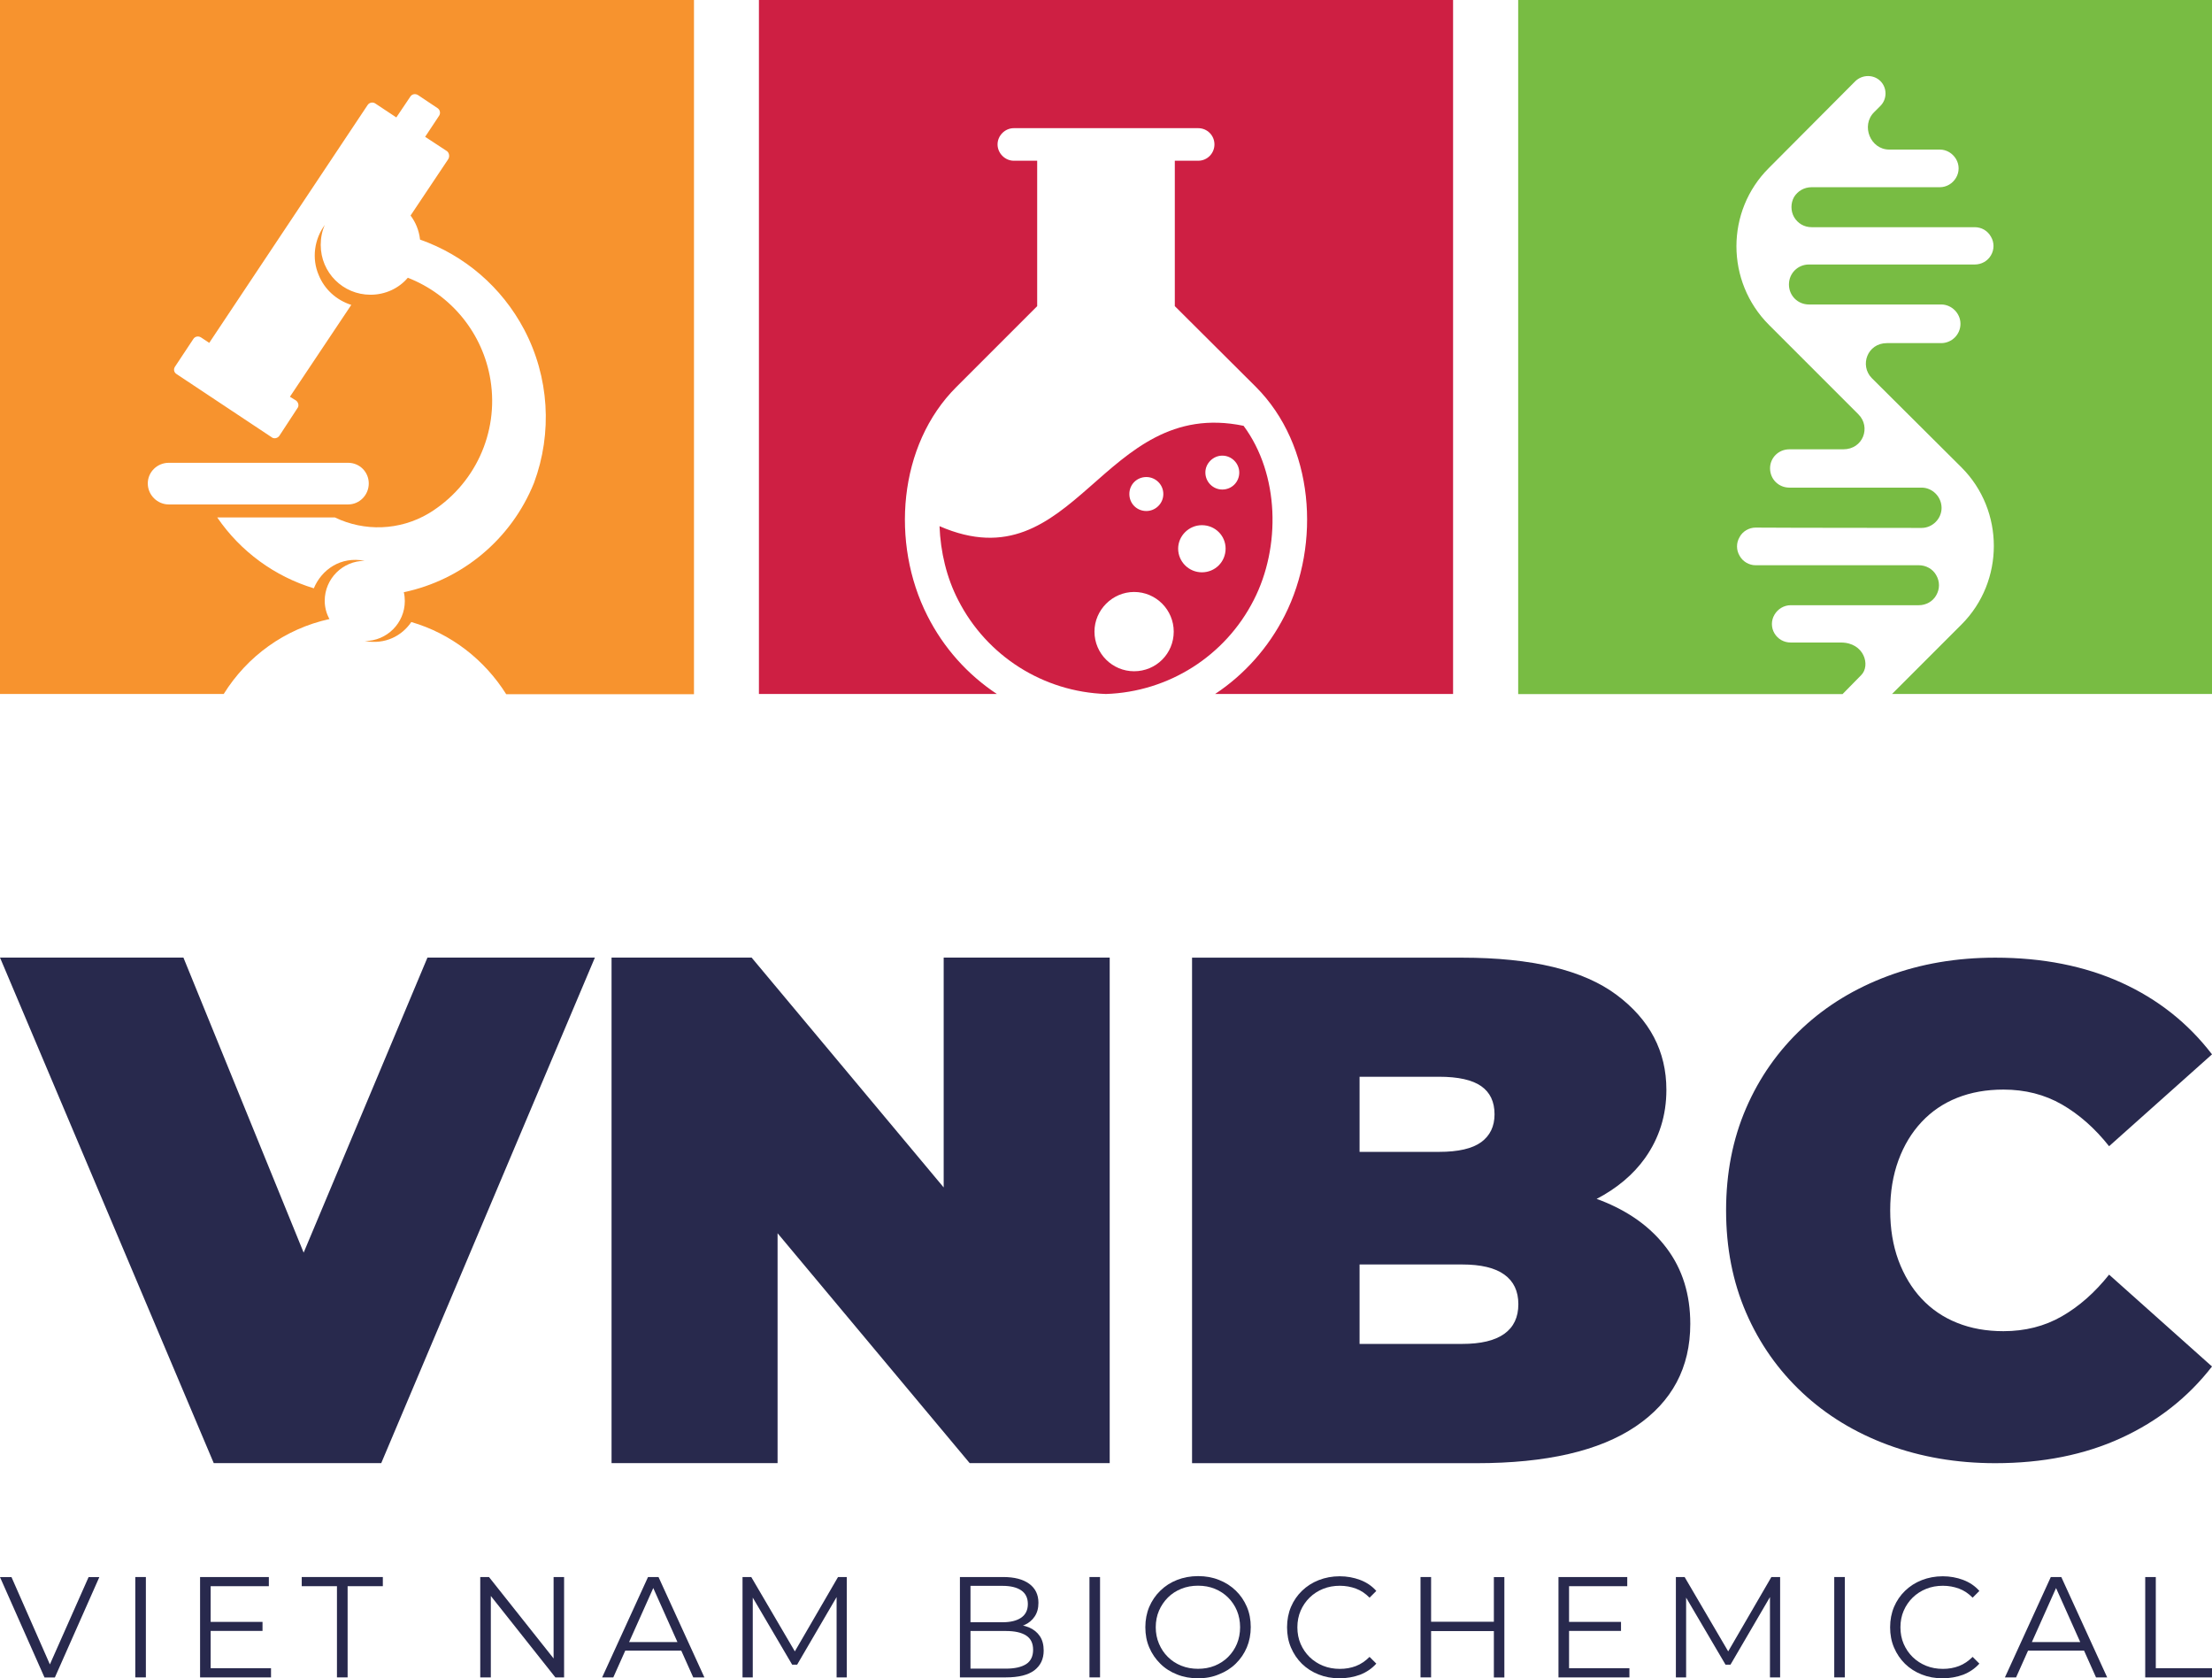
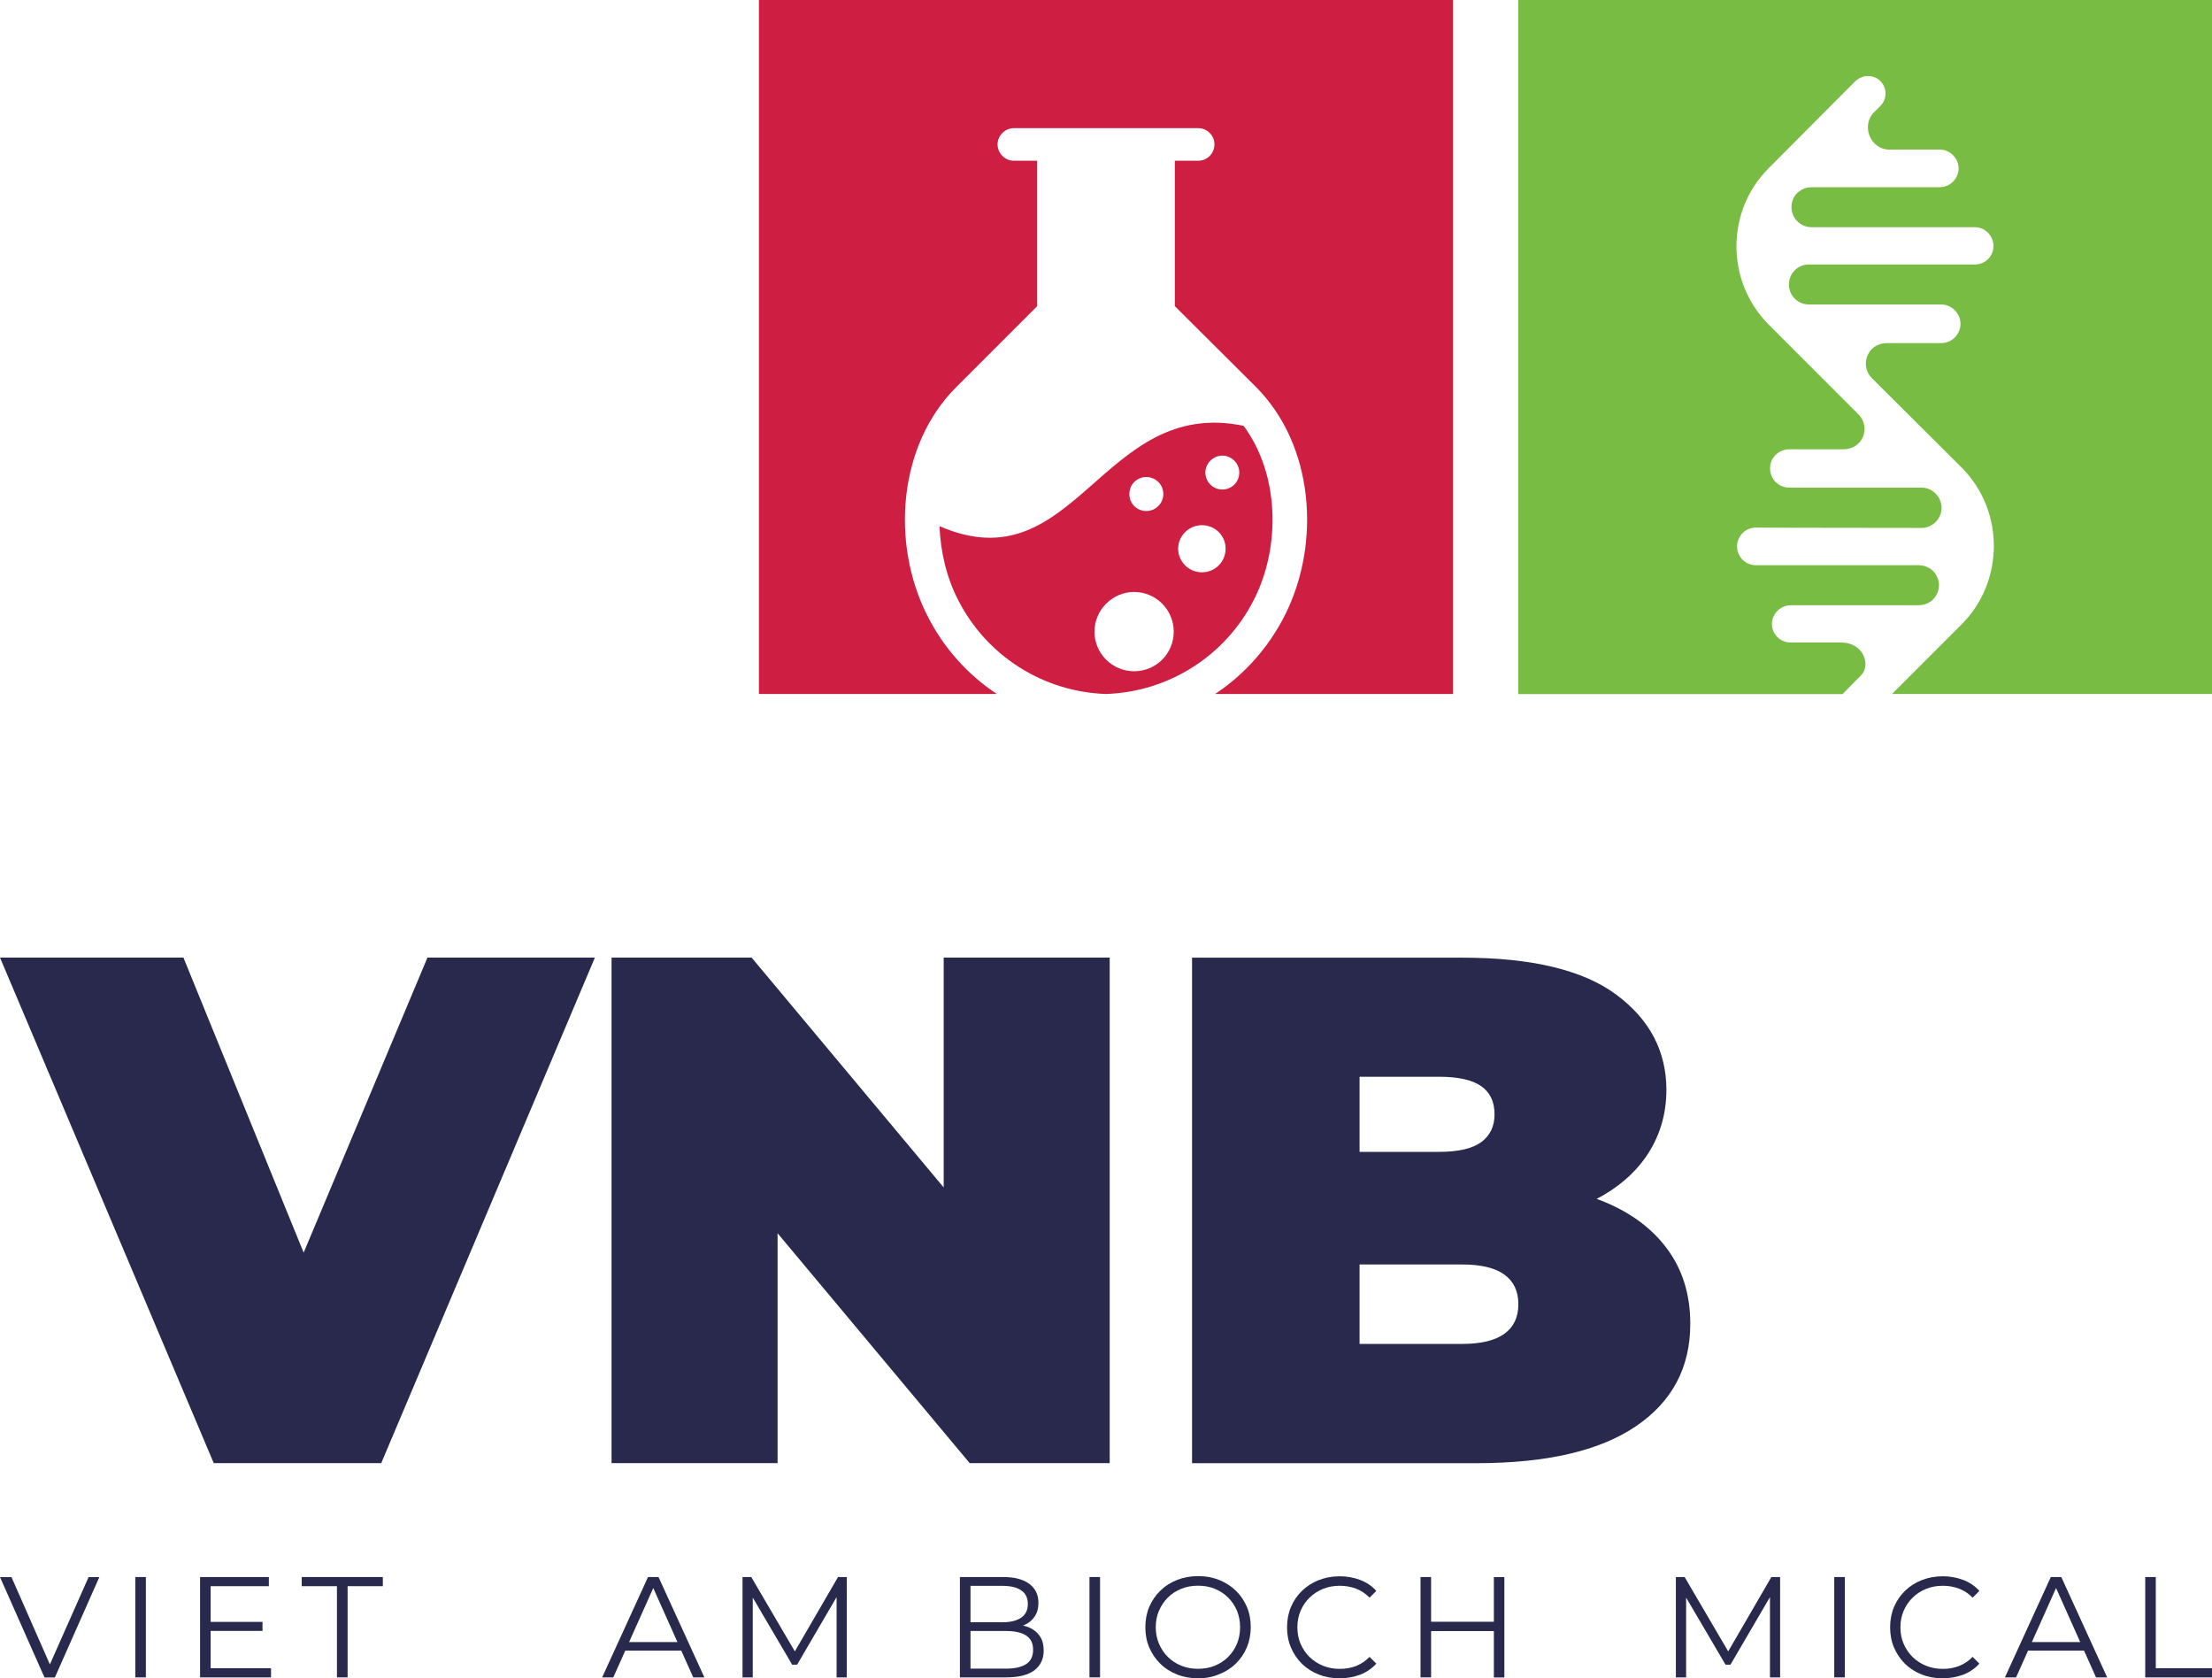
<svg xmlns="http://www.w3.org/2000/svg" version="1.1" id="Layer_1" x="0px" y="0px" viewBox="0 0 265.67 201.52" style="enable-background:new 0 0 265.67 201.52;" xml:space="preserve">
  <style type="text/css">
	.st0{fill:#28294D;}
	.st1{fill-rule:evenodd;clip-rule:evenodd;fill:#78BC43;}
	.st2{fill-rule:evenodd;clip-rule:evenodd;fill:#F7932E;}
	.st3{fill-rule:evenodd;clip-rule:evenodd;fill:#CE1F43;}
</style>
  <g>
    <g>
      <g>
        <polygon class="st0" points="36.47,150.41 22.03,114.98 0,114.98 25.67,175.68 45.79,175.68 71.45,114.98 51.34,114.98    " />
        <polygon class="st0" points="113.34,142.58 90.27,114.98 73.45,114.98 73.45,175.68 93.39,175.68 93.39,148.08 116.46,175.68      133.28,175.68 133.28,114.98 113.34,114.98    " />
        <path class="st0" d="M192.21,144.12c-0.15-0.06-0.3-0.1-0.45-0.16c2.46-1.29,4.41-2.93,5.82-4.91c1.7-2.4,2.56-5.13,2.56-8.19     c0-4.62-1.99-8.42-5.98-11.4c-3.99-2.98-10.18-4.47-18.56-4.47h-32.43v60.7h34.17c8.38,0,14.76-1.47,19.12-4.42     c4.36-2.95,6.55-7.05,6.55-12.31c0-3.53-0.94-6.55-2.82-9.06C198.3,147.37,195.64,145.45,192.21,144.12z M172.83,129.29     c2.31,0,4,0.38,5.07,1.13c1.07,0.75,1.6,1.88,1.6,3.38c0,1.45-0.54,2.56-1.6,3.34c-1.07,0.78-2.76,1.17-5.07,1.17h-9.54v-9.02     H172.83z M180.67,160.16c-1.13,0.81-2.82,1.21-5.07,1.21h-12.31v-9.54h12.31c2.25,0,3.95,0.4,5.07,1.21     c1.13,0.81,1.69,1.99,1.69,3.56S181.8,159.35,180.67,160.16z" />
-         <path class="st0" d="M247.63,158.06c-2.07,1.19-4.41,1.78-7.01,1.78c-2.05,0-3.9-0.33-5.56-1c-1.66-0.66-3.08-1.63-4.27-2.9     c-1.19-1.27-2.11-2.81-2.78-4.6c-0.66-1.8-0.99-3.8-0.99-6.01c0-2.21,0.33-4.21,0.99-6.01c0.66-1.8,1.59-3.33,2.78-4.6     c1.19-1.27,2.61-2.24,4.27-2.9c1.66-0.66,3.51-0.99,5.56-0.99c2.6,0,4.93,0.59,7.01,1.78c2.07,1.19,3.97,2.86,5.68,5.02     l12.36-11.03c-2.88-3.76-6.51-6.63-10.9-8.62c-4.4-1.99-9.44-2.99-15.13-2.99c-4.64,0-8.94,0.73-12.89,2.2     c-3.95,1.47-7.38,3.55-10.28,6.26c-2.9,2.71-5.16,5.92-6.76,9.62c-1.6,3.7-2.4,7.79-2.4,12.27s0.8,8.57,2.4,12.27     c1.6,3.7,3.86,6.91,6.76,9.62c2.9,2.71,6.33,4.8,10.28,6.26c3.95,1.46,8.25,2.2,12.89,2.2c5.69,0,10.74-1.01,15.13-3.03     c4.4-2.02,8.03-4.88,10.9-8.58l-12.36-11.03C251.6,155.2,249.71,156.87,247.63,158.06z" />
      </g>
    </g>
    <g>
      <path class="st0" d="M5.34,201.41L0,189.37h1.38l4.99,11.34H5.61l5.03-11.34h1.29l-5.34,12.05H5.34z" />
      <path class="st0" d="M16.25,201.41v-12.05h1.27v12.05H16.25z" />
      <path class="st0" d="M25.3,200.31h7.25v1.1h-8.52v-12.05h8.26v1.1H25.3V200.31z M25.16,194.75h6.37v1.08h-6.37V194.75z" />
      <path class="st0" d="M40.47,201.41v-10.95h-4.23v-1.1h9.74v1.1h-4.23v10.95H40.47z" />
-       <path class="st0" d="M57.68,201.41v-12.05h1.05l8.31,10.47h-0.55v-10.47h1.26v12.05H66.7l-8.3-10.47h0.55v10.47H57.68z" />
      <path class="st0" d="M72.32,201.41l5.51-12.05h1.26l5.51,12.05h-1.34l-5.06-11.31h0.52l-5.06,11.31H72.32z M74.49,198.2l0.38-1.03    h7.01l0.38,1.03H74.49z" />
      <path class="st0" d="M89.18,201.41v-12.05h1.05l5.51,9.4h-0.55l5.46-9.4h1.05v12.05h-1.22v-10.14h0.29l-5.03,8.61h-0.6l-5.06-8.61    h0.33v10.14H89.18z" />
      <path class="st0" d="M115.29,201.41v-12.05h5.2c1.34,0,2.38,0.27,3.12,0.81c0.74,0.54,1.11,1.3,1.11,2.29    c0,0.65-0.15,1.2-0.46,1.65c-0.3,0.45-0.72,0.79-1.24,1.02c-0.52,0.23-1.09,0.34-1.71,0.34l0.29-0.41c0.77,0,1.43,0.12,1.99,0.35    c0.56,0.24,0.99,0.59,1.3,1.05c0.31,0.46,0.46,1.04,0.46,1.73c0,1.02-0.38,1.81-1.13,2.38c-0.75,0.56-1.88,0.84-3.4,0.84H115.29z     M116.56,200.36h4.25c1.06,0,1.86-0.18,2.43-0.54c0.56-0.36,0.84-0.94,0.84-1.73c0-0.78-0.28-1.35-0.84-1.71    c-0.56-0.36-1.37-0.54-2.43-0.54h-4.39v-1.05h3.98c0.96,0,1.71-0.18,2.25-0.55c0.53-0.37,0.8-0.91,0.8-1.64    c0-0.73-0.27-1.28-0.8-1.64c-0.53-0.36-1.28-0.54-2.25-0.54h-3.84V200.36z" />
      <path class="st0" d="M130.85,201.41v-12.05h1.27v12.05H130.85z" />
      <path class="st0" d="M143.89,201.52c-0.91,0-1.75-0.15-2.52-0.46c-0.77-0.3-1.45-0.73-2.01-1.29c-0.57-0.56-1.01-1.2-1.33-1.95    c-0.32-0.74-0.47-1.55-0.47-2.44c0-0.88,0.16-1.7,0.47-2.44c0.32-0.74,0.76-1.39,1.33-1.94c0.57-0.56,1.24-0.99,2.01-1.29    c0.77-0.3,1.61-0.46,2.53-0.46c0.91,0,1.74,0.15,2.51,0.46c0.77,0.3,1.44,0.73,2.01,1.28s1.01,1.2,1.33,1.94    c0.32,0.75,0.47,1.56,0.47,2.44c0,0.88-0.16,1.7-0.47,2.44c-0.32,0.75-0.76,1.39-1.33,1.95s-1.24,0.98-2.01,1.28    C145.64,201.37,144.8,201.52,143.89,201.52z M143.89,200.38c0.72,0,1.39-0.12,2.01-0.37c0.61-0.25,1.15-0.6,1.6-1.05    c0.45-0.45,0.81-0.98,1.06-1.58c0.25-0.6,0.38-1.27,0.38-1.99c0-0.72-0.13-1.39-0.38-1.99c-0.25-0.6-0.61-1.13-1.06-1.58    c-0.45-0.45-0.99-0.8-1.6-1.05c-0.61-0.25-1.28-0.37-2.01-0.37c-0.72,0-1.39,0.12-2.01,0.37c-0.62,0.25-1.16,0.6-1.61,1.05    c-0.45,0.45-0.81,0.98-1.07,1.58c-0.26,0.6-0.39,1.27-0.39,1.99c0,0.71,0.13,1.37,0.39,1.98c0.26,0.61,0.61,1.14,1.07,1.59    c0.45,0.45,0.99,0.8,1.61,1.05C142.5,200.26,143.17,200.38,143.89,200.38z" />
      <path class="st0" d="M160.88,201.52c-0.91,0-1.74-0.15-2.51-0.46c-0.77-0.3-1.43-0.73-2-1.28c-0.56-0.55-1-1.2-1.32-1.95    c-0.32-0.75-0.47-1.56-0.47-2.44c0-0.88,0.16-1.7,0.47-2.44c0.32-0.75,0.76-1.39,1.33-1.94s1.24-0.98,2.01-1.28    c0.77-0.3,1.61-0.46,2.51-0.46c0.87,0,1.69,0.15,2.46,0.44c0.77,0.29,1.42,0.73,1.94,1.32l-0.81,0.81    c-0.49-0.5-1.04-0.87-1.64-1.09c-0.6-0.22-1.24-0.34-1.93-0.34c-0.72,0-1.39,0.12-2.01,0.37c-0.62,0.25-1.16,0.6-1.62,1.05    c-0.46,0.45-0.82,0.98-1.08,1.58c-0.26,0.6-0.39,1.27-0.39,1.99c0,0.72,0.13,1.39,0.39,1.99c0.26,0.6,0.62,1.13,1.08,1.58    c0.46,0.45,1,0.8,1.62,1.05c0.62,0.25,1.29,0.37,2.01,0.37c0.69,0,1.33-0.11,1.93-0.34c0.6-0.23,1.14-0.6,1.64-1.1l0.81,0.81    c-0.53,0.59-1.18,1.03-1.94,1.33C162.59,201.37,161.76,201.52,160.88,201.52z" />
      <path class="st0" d="M171.88,201.41h-1.27v-12.05h1.27V201.41z M179.54,195.85h-7.8v-1.12h7.8V195.85z M179.42,189.37h1.26v12.05    h-1.26V189.37z" />
-       <path class="st0" d="M188.45,200.31h7.25v1.1h-8.52v-12.05h8.26v1.1h-6.99V200.31z M188.32,194.75h6.37v1.08h-6.37V194.75z" />
      <path class="st0" d="M201.28,201.41v-12.05h1.05l5.51,9.4h-0.55l5.46-9.4h1.05v12.05h-1.22v-10.14h0.29l-5.03,8.61h-0.6    l-5.06-8.61h0.33v10.14H201.28z" />
      <path class="st0" d="M220.3,201.41v-12.05h1.27v12.05H220.3z" />
      <path class="st0" d="M233.31,201.52c-0.91,0-1.74-0.15-2.51-0.46c-0.77-0.3-1.43-0.73-2-1.28c-0.56-0.55-1-1.2-1.32-1.95    c-0.32-0.75-0.47-1.56-0.47-2.44c0-0.88,0.16-1.7,0.47-2.44c0.32-0.75,0.76-1.39,1.33-1.94c0.57-0.55,1.24-0.98,2.01-1.28    c0.77-0.3,1.61-0.46,2.51-0.46c0.87,0,1.69,0.15,2.46,0.44c0.77,0.29,1.42,0.73,1.94,1.32l-0.81,0.81    c-0.49-0.5-1.04-0.87-1.64-1.09c-0.6-0.22-1.24-0.34-1.93-0.34c-0.72,0-1.39,0.12-2.01,0.37c-0.62,0.25-1.16,0.6-1.62,1.05    c-0.46,0.45-0.82,0.98-1.08,1.58c-0.26,0.6-0.39,1.27-0.39,1.99c0,0.72,0.13,1.39,0.39,1.99c0.26,0.6,0.62,1.13,1.08,1.58    c0.46,0.45,1,0.8,1.62,1.05c0.62,0.25,1.29,0.37,2.01,0.37c0.69,0,1.33-0.11,1.93-0.34c0.6-0.23,1.14-0.6,1.64-1.1l0.81,0.81    c-0.53,0.59-1.18,1.03-1.94,1.33C235.02,201.37,234.19,201.52,233.31,201.52z" />
      <path class="st0" d="M240.8,201.41l5.51-12.05h1.26l5.51,12.05h-1.34l-5.06-11.31h0.52l-5.06,11.31H240.8z M242.97,198.2    l0.38-1.03h7.01l0.38,1.03H242.97z" />
      <path class="st0" d="M257.65,201.41v-12.05h1.27v10.95h6.75v1.1H257.65z" />
    </g>
    <g>
      <g>
        <path class="st1" d="M182.34,0h83.33v83.33h-38.43l8.35-8.35c5.17-5.17,5.17-13.68,0-18.85L224.8,45.39     c-1.47-1.51-0.53-4.19,1.83-4.19c4.36,0,6.51,0,6.51,0c1.26,0,2.32-1.02,2.32-2.32c0-1.26-1.06-2.32-2.32-2.32     c-10.58,0-15.88,0-15.88,0c-1.34,0-2.4-1.06-2.4-2.4c0-1.34,1.06-2.4,2.4-2.4c13.27,0,19.91,0,19.91,0c0.81,0,1.55-0.41,1.95-1.1     c0.41-0.69,0.41-1.55,0-2.24c-0.41-0.73-1.14-1.14-1.95-1.14c-13.07,0-19.58,0-19.58,0c-0.9,0-1.67-0.45-2.12-1.22     c-0.41-0.73-0.41-1.67,0-2.4c0.45-0.73,1.22-1.18,2.12-1.18c10.26,0,15.39,0,15.39,0c0.81,0,1.55-0.45,1.95-1.14     c0.41-0.69,0.41-1.55,0-2.24c-0.41-0.69-1.14-1.14-1.95-1.14c-3.18,0-5.21,0-6.07,0c-2.28,0-3.42-2.89-1.83-4.48l0.77-0.77     c0.81-0.81,0.81-2.16,0-2.97c-0.81-0.81-2.16-0.81-3.01,0l-10.38,10.42c-5.21,5.17-5.21,13.64,0,18.85l10.75,10.75     c1.51,1.51,0.57,4.19-1.83,4.19c-4.32,0-6.47,0-6.47,0c-1.3,0-2.32,1.02-2.32,2.28c0,1.3,1.02,2.32,2.32,2.32     c10.58,0,15.88,0,15.88,0c1.3,0,2.4,1.1,2.4,2.44c0,1.3-1.1,2.4-2.4,2.4c-13.31,0-19.95-0.04-19.95-0.04     c-0.77,0-1.55,0.45-1.91,1.14c-0.41,0.69-0.41,1.55,0,2.24c0.37,0.69,1.14,1.14,1.91,1.14c13.07,0,19.62,0,19.62,0     c0.86,0,1.67,0.45,2.08,1.18c0.45,0.77,0.45,1.67,0,2.44c-0.41,0.73-1.22,1.18-2.08,1.18c-10.26,0-15.39,0-15.39,0     c-0.81,0-1.55,0.45-1.95,1.14c-0.41,0.69-0.41,1.55,0,2.24c0.41,0.69,1.14,1.1,1.95,1.1c3.18,0,5.21,0,6.03,0     c2.81,0,3.58,2.77,2.44,3.91l-2.24,2.28h-38.96V0z" />
-         <path class="st2" d="M0,83.33h26.87c2.81-4.52,7.33-7.82,12.7-9C39.2,73.68,39,72.91,39,72.14c0-2.65,2.16-4.8,4.8-4.8     c-2.89-0.57-5.17,1.06-6.11,3.3c-4.68-1.42-8.79-4.4-11.6-8.51h14.13c3.54,1.71,7.78,1.59,11.28-0.49c5.5-3.34,8.43-9.65,7.41-16     c-0.9-5.62-4.72-10.26-9.93-12.29c-1.06,1.26-2.69,2.04-4.48,2.04c-3.3,0-5.98-2.65-5.98-5.98c0-0.85,0.16-1.67,0.49-2.4l0,0     c-1.26,1.71-1.59,4.03-0.73,6.02c0.69,1.71,2.12,3.01,3.91,3.58l-7.37,11.03l0.73,0.45c0.28,0.2,0.41,0.65,0.16,0.94l-2.16,3.3     c-0.2,0.29-0.65,0.41-0.94,0.16l-11.4-7.57c-0.33-0.2-0.41-0.61-0.16-0.94l2.16-3.26c0.2-0.33,0.61-0.41,0.94-0.2l0.98,0.65     l19.01-28.54c0.2-0.33,0.65-0.41,0.94-0.2l2.52,1.67l1.67-2.48c0.2-0.33,0.61-0.41,0.94-0.2l2.32,1.55     c0.33,0.2,0.41,0.65,0.2,0.94l-1.67,2.52l2.61,1.71c0.28,0.2,0.37,0.65,0.16,0.98l-4.52,6.76c0.61,0.81,1.02,1.79,1.14,2.89     c5.33,1.87,9.81,5.7,12.5,10.79c3.01,5.7,3.42,12.42,1.18,18.44c-2.73,6.76-8.63,11.64-15.63,13.11     c0.08,0.33,0.12,0.69,0.12,1.06c0,2.65-2.16,4.8-4.8,4.8c2.44,0.45,4.44-0.61,5.58-2.28c4.76,1.38,8.79,4.52,11.4,8.67h22.55V0H0     V83.33z M20.27,55.57h21.54c1.38,0,2.48,1.1,2.48,2.48l0,0c0,1.38-1.1,2.52-2.48,2.52H20.27c-1.38,0-2.52-1.14-2.52-2.52l0,0     C17.75,56.67,18.89,55.57,20.27,55.57L20.27,55.57z" />
        <path class="st3" d="M91.15,0h83.37v83.33h-28.58c3.5-2.32,6.39-5.54,8.35-9.4c4.4-8.67,3.54-20.48-3.46-27.48l-9.73-9.69V19.3     h2.81c1.1,0,1.95-0.9,1.95-1.96c0-1.06-0.85-1.95-1.95-1.95h-22.15c-1.06,0-1.95,0.9-1.95,1.95c0,1.06,0.9,1.96,1.95,1.96h2.81     v17.46l-9.69,9.69c-7.04,7-7.9,18.81-3.5,27.48c1.95,3.87,4.84,7.08,8.35,9.4H91.15V0z M136.21,71.08c2.65,0,4.76,2.16,4.76,4.76     c0,2.65-2.12,4.76-4.76,4.76c-2.61,0-4.76-2.12-4.76-4.76C131.45,73.24,133.61,71.08,136.21,71.08L136.21,71.08z M144.35,63.06     c1.59,0,2.85,1.26,2.85,2.81c0,1.59-1.26,2.85-2.85,2.85c-1.55,0-2.85-1.26-2.85-2.85C141.51,64.32,142.81,63.06,144.35,63.06     L144.35,63.06z M137.68,57.28c1.1,0,2.04,0.89,2.04,2.04c0,1.14-0.94,2.04-2.04,2.04c-1.14,0-2.04-0.89-2.04-2.04     C135.64,58.17,136.54,57.28,137.68,57.28L137.68,57.28z M146.8,54.71c1.14,0,2.04,0.94,2.04,2.03c0,1.14-0.9,2.04-2.04,2.04     c-1.1,0-2.03-0.9-2.03-2.04C144.76,55.65,145.7,54.71,146.8,54.71L146.8,54.71z M149.36,51.13     c-17.06-3.54-20.15,19.17-36.52,12.05c0.12,3.09,0.85,6.19,2.24,8.87c3.42,6.72,10.22,11.03,17.75,11.28     c7.53-0.25,14.33-4.56,17.75-11.28C153.84,65.7,153.68,56.95,149.36,51.13L149.36,51.13z" />
      </g>
    </g>
  </g>
</svg>